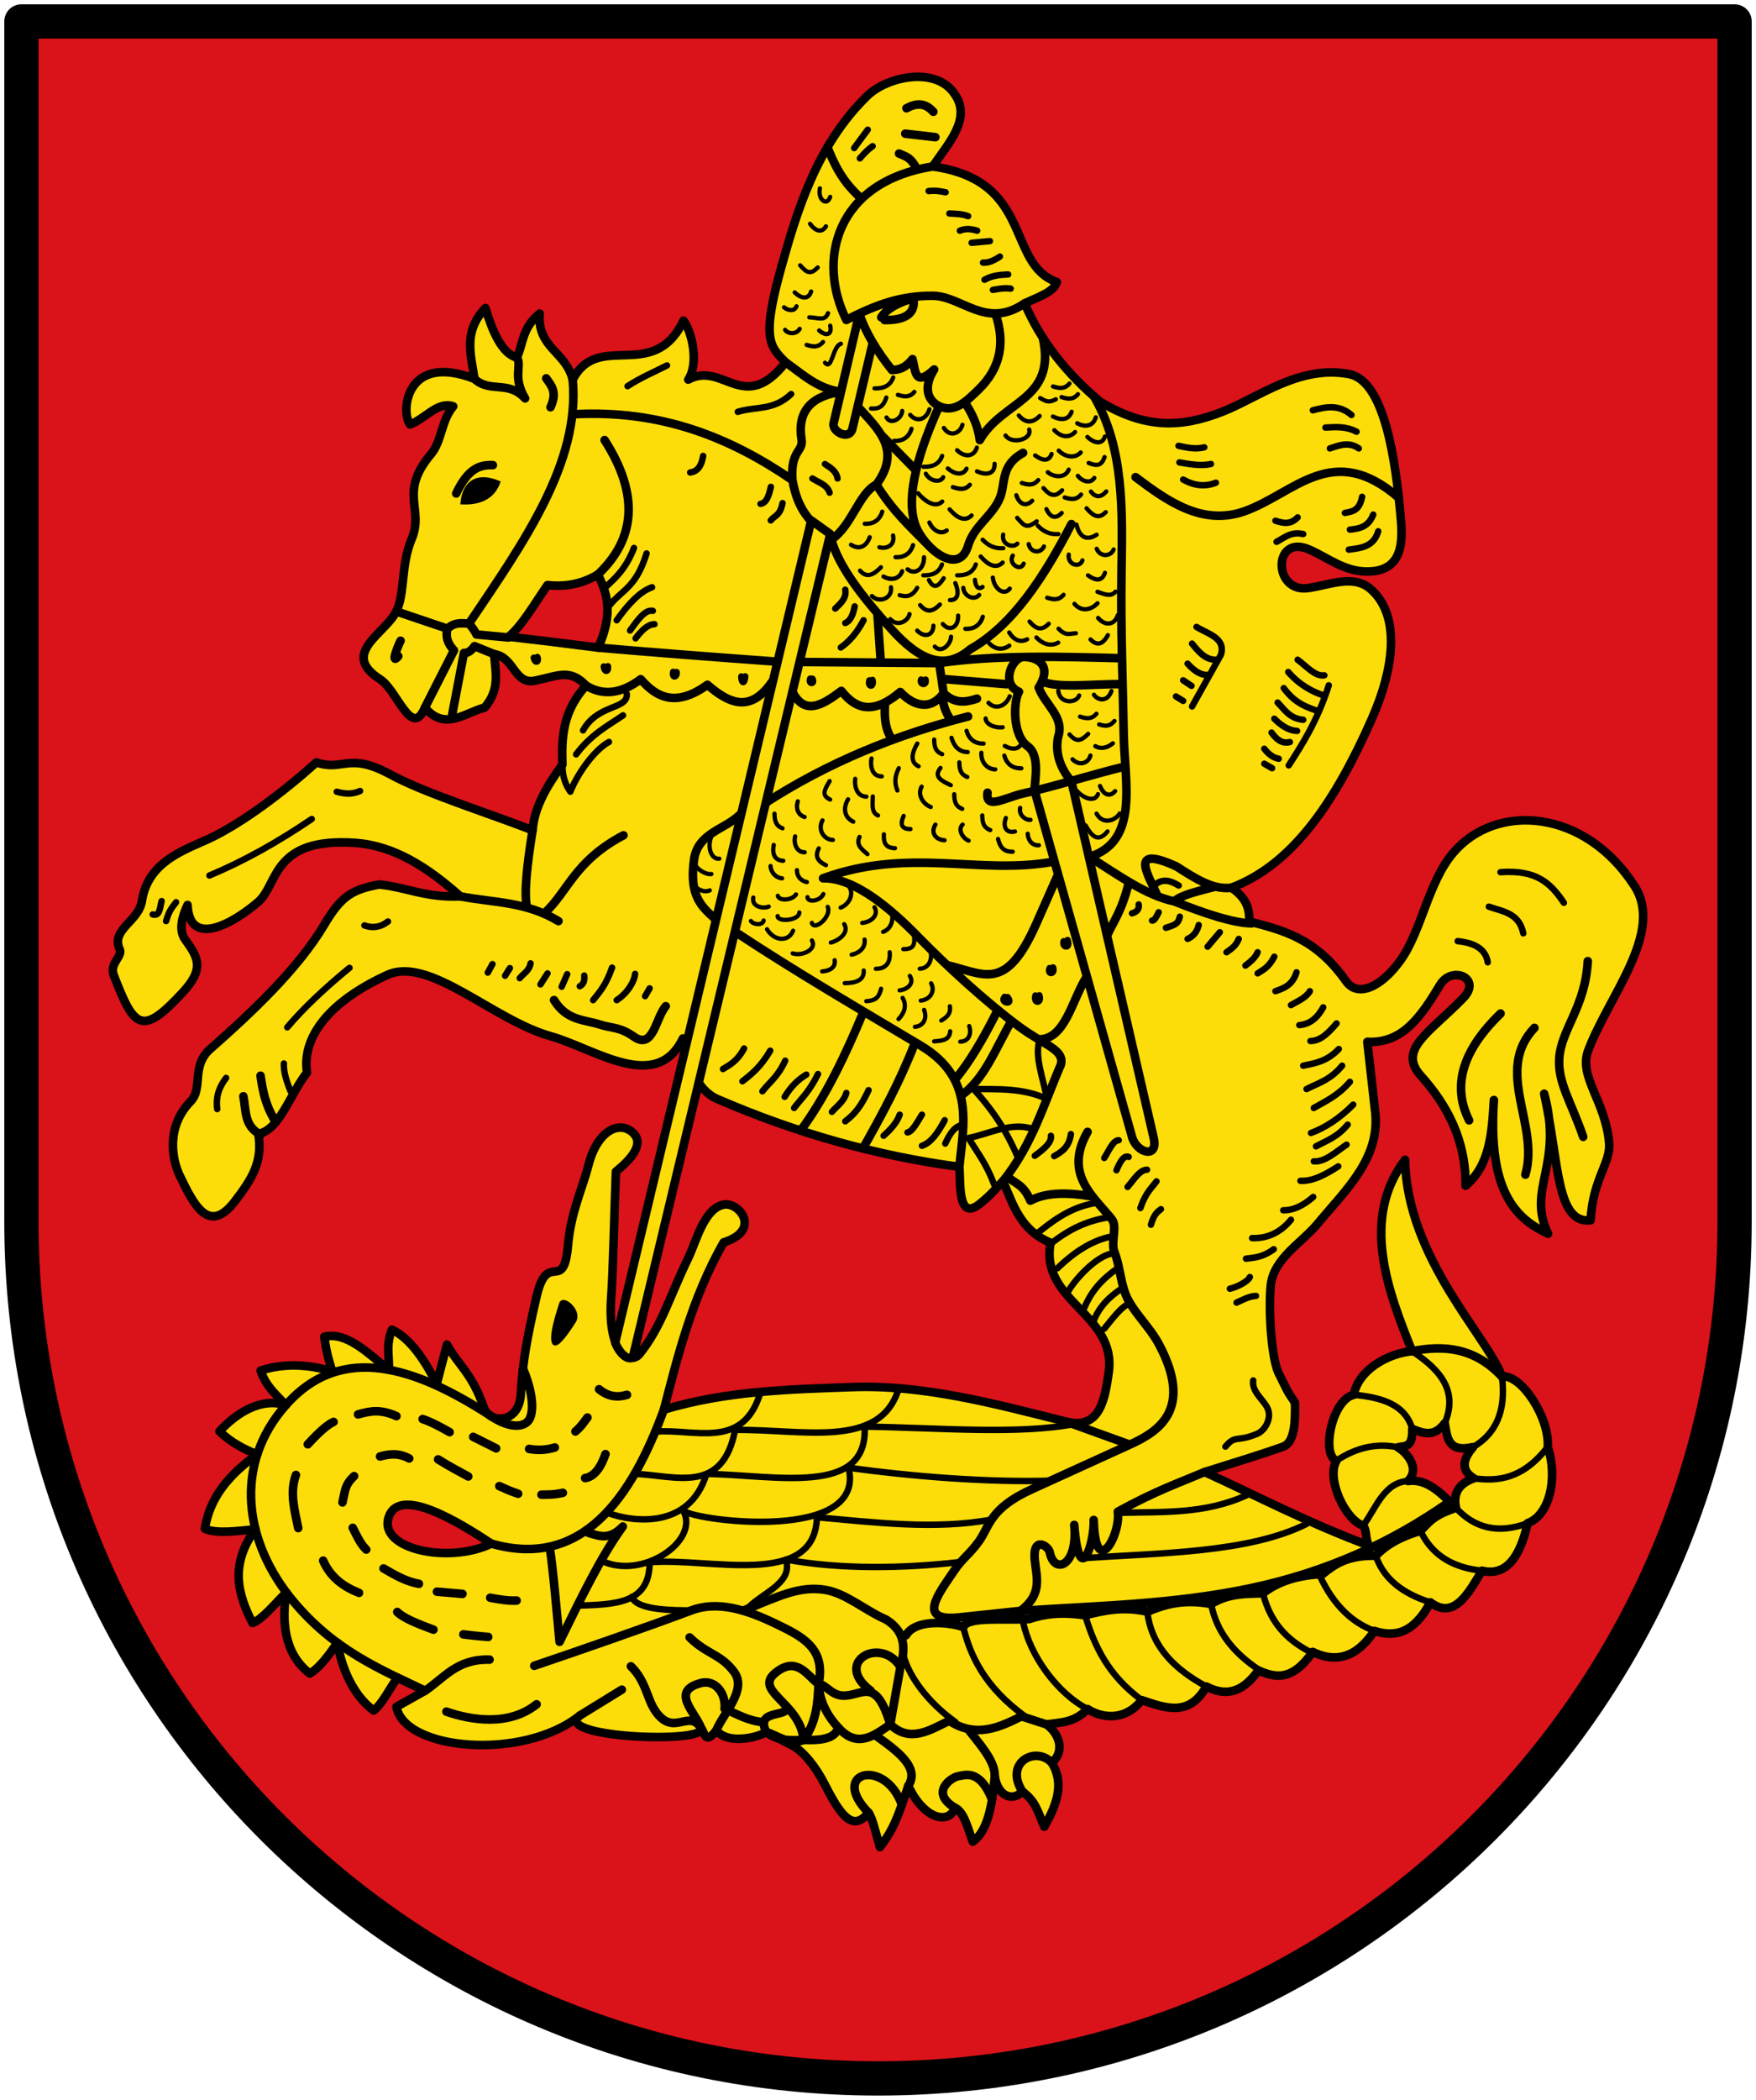
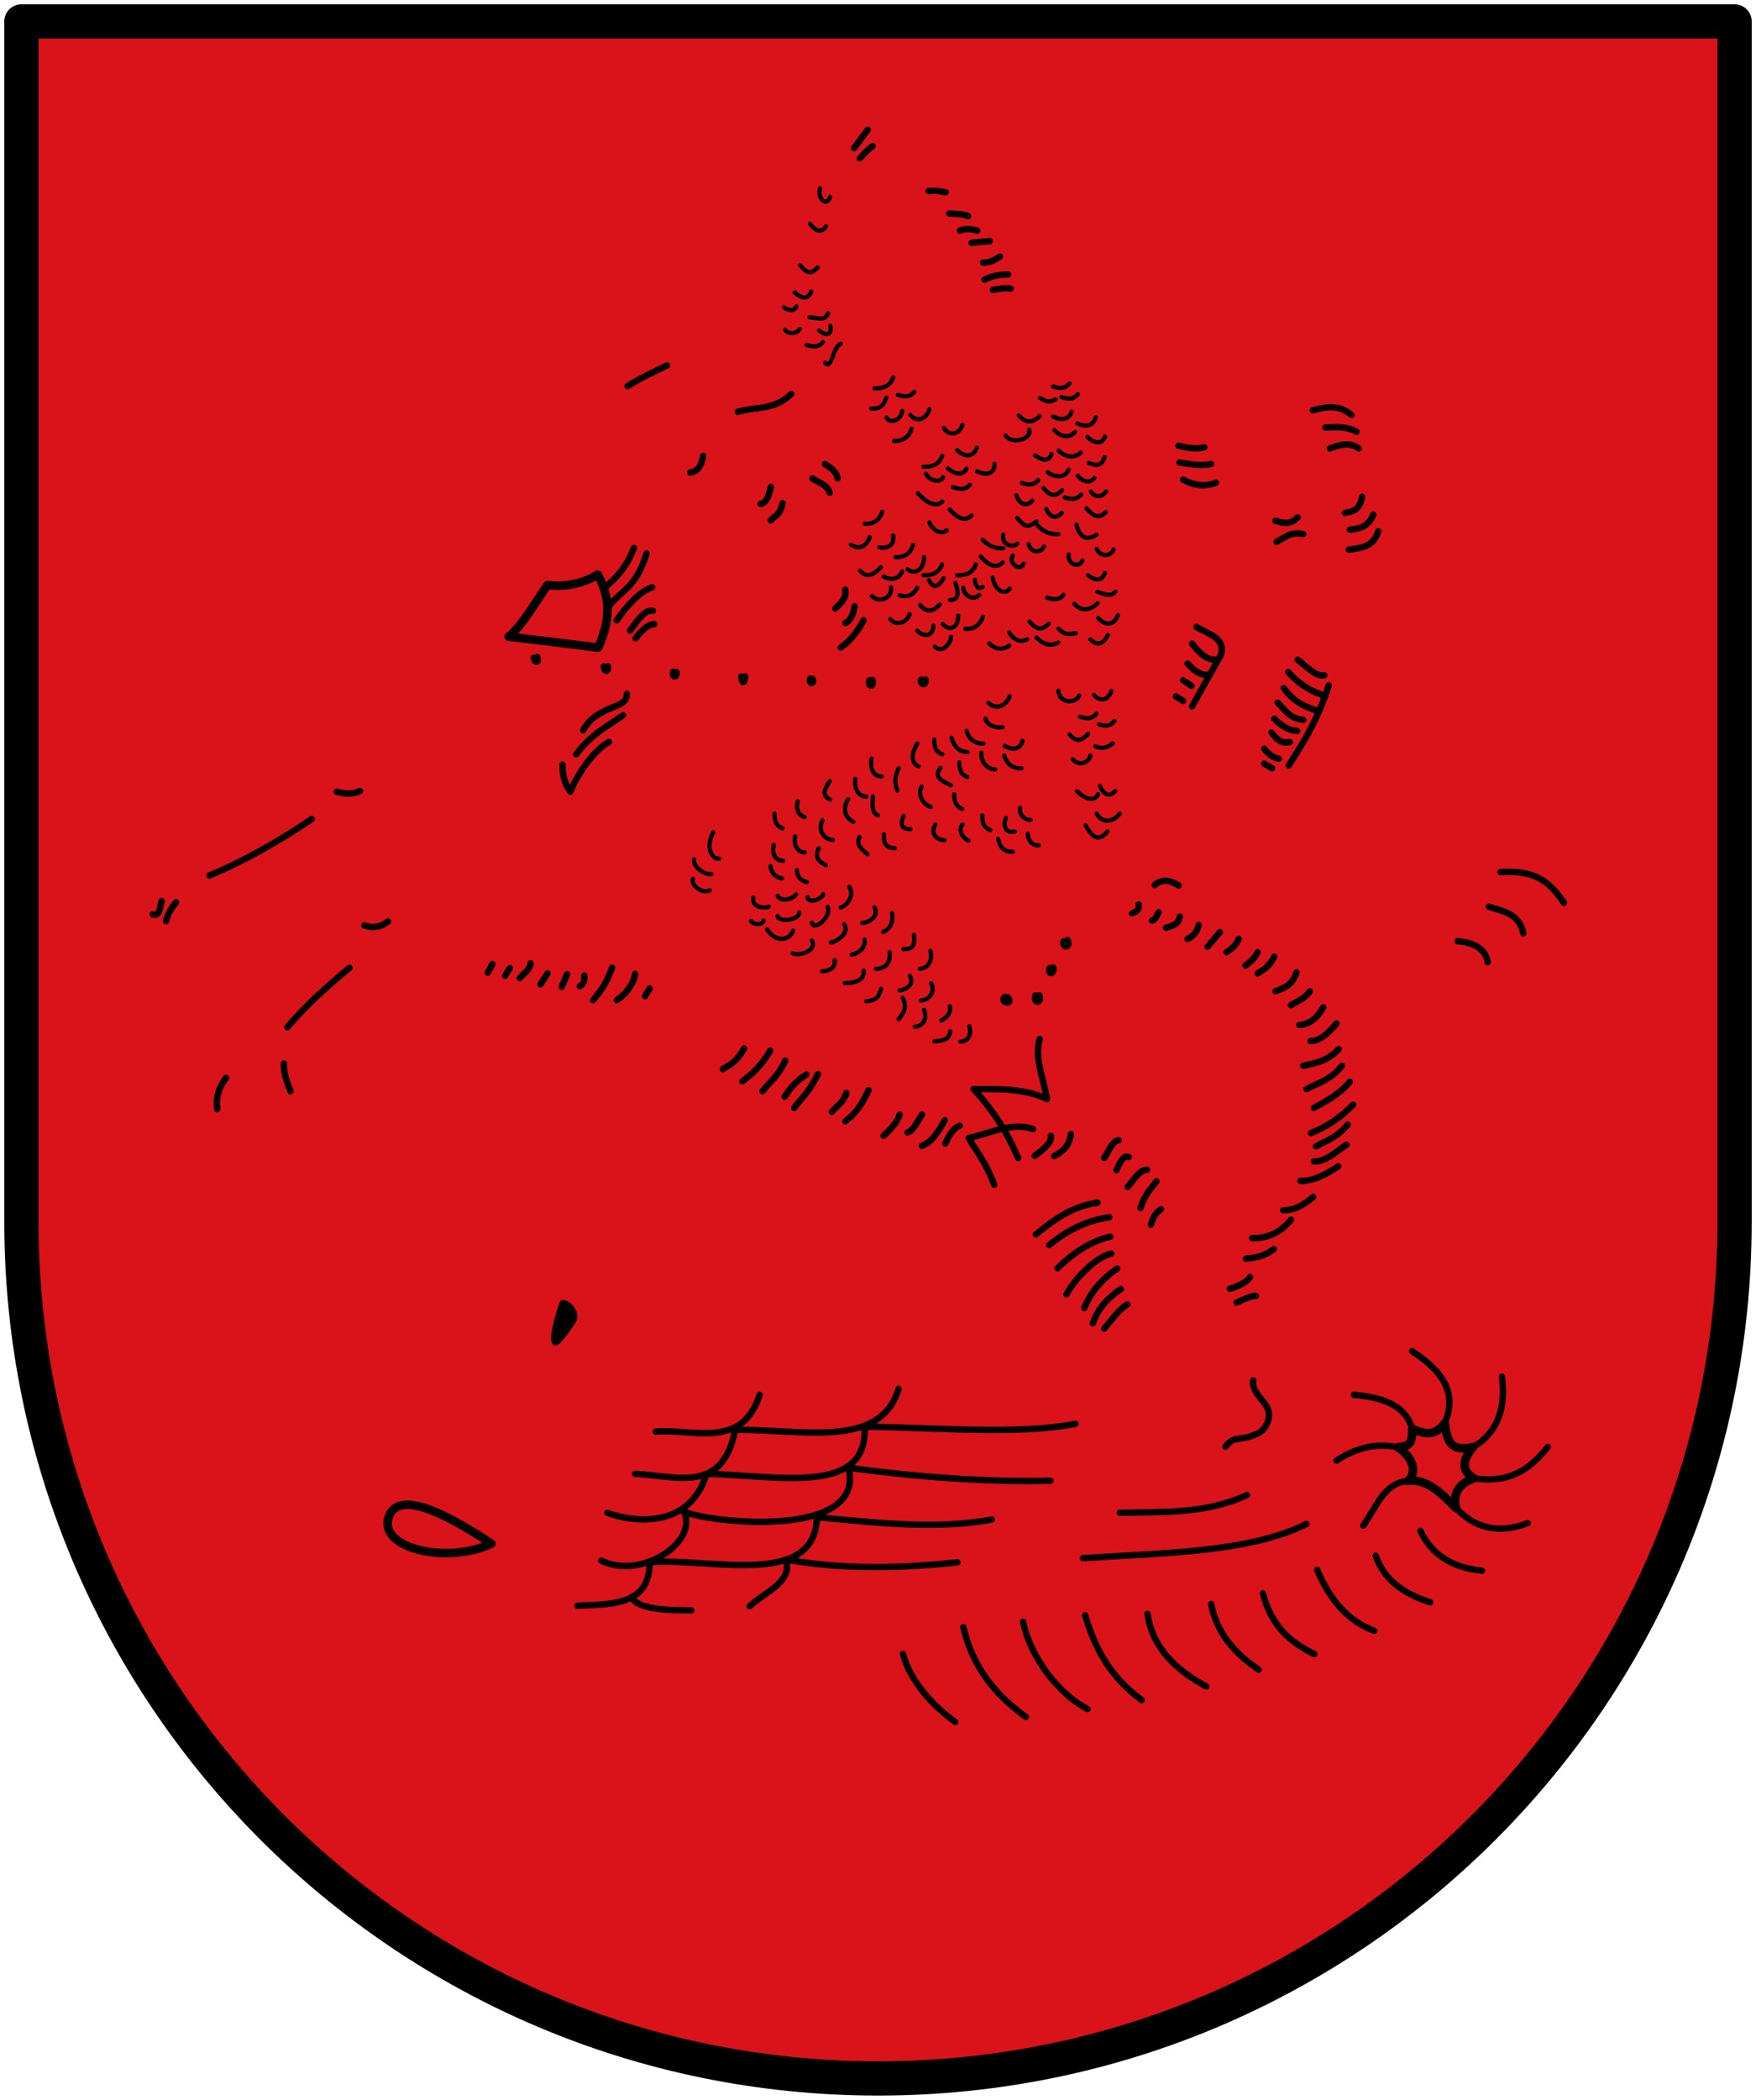
<svg xmlns="http://www.w3.org/2000/svg" height="490" width="410">
  <path d="M5 5.003v280c.004 110.455 89.546 199.994 200 199.994s199.997-89.54 200-199.994v-280z" fill="#da121a" stroke="#000" stroke-width="8" stroke-linejoin="round" stroke-linecap="round" />
-   <path d="M248.964 331.748c8.056 2.025 9.045-5.675 9.891-11.434 2.013-13.694-16.144-16.573-13.554-30.32-7.024-2.896-8.74-8.826-11.108-14.384-1.275 1.235-2.53 3.002-5.435 5.316-5.185 4.133-4.458-4.727-4.753-8.638-18.912-2.51-37.883-7.747-56.738-15.927-4.1-1.779-7.571-8.488-7.815-14.044-6.226 12.933-20.658 2.345-30.876-.52-13.507-3.785-28.361-18.79-38.172-14.288-14.522 6.666-19.892 15.171-18.719 22.757-4.066 5.24-6.437 13.446-11.378 14.314 1.088 6.426-1.397 10.444-5.505 15.783-6.033 7.84-9.54.834-12.847-6.056-1.73-3.607-3.32-11.27 2.568-17.316 2.96-3.038.01-8.211 4.59-12.23 9.42-8.269 20.524-18.69 26.61-28.997 4.006-6.785 6.575-8.174 12.84-9.371 6.444.68 10.84 3.136 18.908 2.765-7.631-6.8-15.528-11.863-24.591-12.48-19.463-1.324-17.854 9.69-22.573 13.764-5.78 4.99-16.076 10.91-16.516.734-1.21 2.555-2.191 5.808-.577 8.048 3.012 4.182 4.622 6.75-.525 12.323-9.6 10.396-11.382 8.374-16.15-4.038-1.02-2.657 2.147-4.38 1.42-5.956-2.163-4.682 4.457-6.494 5.188-11.358 1.465-9.745 11.143-12.192 16.7-14.985 7.23-3.634 15.866-10.017 24.027-17.305 6.256 2.174 7.42-2.533 17.264 2.807 8.116 4.403 22.06 8.708 33.217 13.03.341-5.108 3.216-10.216 6.964-15.324-.202-6.147-.047-12.295 5.515-18.443-3.789-4.027-6.58-2.224-11.923-1.15-4.9.984-4.738-5.467-9.548-6.191.426 4.894 1.283 8.32-2.203 12.48-4.649 1.186-9.298 5.55-13.947 0-3.121 7.439-6.477-4.074-10.46-6.607-9.466-6.02 1.21-10.642 3.777-15.83 2.055-4.154 1.047-10.884 3.563-16.837 3.034-7.178-3.11-10.785 4.525-19.85 2.57-3.053 2.366-7.804 5.202-11.164-3.61-1.273-6.485 2.893-10.094 4.22-2.245-3.154-.862-16.795 15.049-10.643-.774-5.506-2.73-11.011 2.569-16.517 1.56 5.285 3.833 10.66 7.34 11.562 1.546-3.426 1.167-6.852 5.323-10.277-.596 8.074 6.097 8.809 7.707 15.415 6.054-11.567 18.798.893 25.877-13.764 2.12 2.879 3.564 10.138 1.1 13.764 8.165-4.432 12.934 8.434 22.757-4.037-3.774-3.767-5.73-5.46-.918-22.573 3.459-12.3 8.098-28.15 20.004-39.64 4.673-4.51 16.027-6.947 20.37-.367 3.96 5.628-1.28 11.256-5.138 16.884 23.655 3.266 17.018 22.706 28.996 26.977-.733 2.362-4.496 3.512-7.525 4.955 3.811 8.935 9.894 16.45 17.618 22.94 10.46 6.322 18.836 6.18 28.64 2.317 8.374-3.3 18.014-10.964 29.535-8.74 8.37 1.615 10.818 20.66 11.93 32.482.518 5.515 1.283 13.671-7.892 13.58-5.26-.051-9.015-3.215-13.397-5.138-8.489-3.724-8.524 10.219-.184 8.992 5.274-.775 10.6-3.31 14.682.368 6.418 5.782 5.882 17.216 0 30.464-8.083 18.205-17.994 33.626-32.666 39.089 3.888 2.63 4.176 5.26 4.22 7.891 7.918 2.092 15.422 3.84 22.573 13.948 2.733 3.862 8.225 1.379 12.72-4.914 4.93-6.9 6.399-18.085 12.239-25 9.981-11.819 30.717-10.45 42.392 7.708 6.951 10.81-5.985 25.547-10.827 38.355-2.3 6.085 3.97 11.715 4.884 21.461.456 4.852-3.72 8.154-4.334 18.18-8.122.76-7.295-13.521-10.827-29.547 4.534 16.778-4.173 22.19.917 32.666-7.81-3.598-14.053-10.165-12.662-31.198-.443 7.627-.908 15.243-6.607 20.003.083-10.706-4.347-18.897-10.46-25.692-5.51-6.126 2.118-10.063 9.932-18.124 4.452-4.593-2.648-7.682-5.418-3.073-4.565 7.594-8.836 13.727-16.994 13.305l1.835 16.334c1.226 10.903-6.975 18.31-13.396 26.06-3.876 4.676-10.465 8.185-11.011 14.68-.562 6.67.34 17.133 1.835 20.188 3.082 6.298 2.202 4.282 3.854 6.973.08 4.286-.043 9.245-2.773 10.225-4.824 1.73-11.315 3.717-18.332 5.925 11.694 5.322 23.984 11.812 38.305 17.134-.84-1.885-.419-3.494-1.275-4.634-4.072-1.187-8.746-10.864-6.241-15.167-3.58-1.203-1.162-14.176 4.038-15.355 1.06-5.797 7.943-9.654 13.622-10.173-5.648-14.035-12.09-30.85-1.652-44.662.433 23.004 19.35 41.36 22.627 50.601 4.388-.733 11.145 9.485 10.696 16.391 2.337 7.125.54 15.874-4.694 17.794-1.778 7.9-4.981 12.48-10.667 11.098-3.146 5.193-6.491 11.602-12.055 7.376-3.802 7.2-8.287 8.243-13.064 6.668-1.882 2.753-6.389 8.842-14.4 4.9-4.842 6.96-8.808 6.023-12.688 4.317-4.047 5.708-8.095 5.853-12.142 3.765-4.062 7.193-9.602 5.016-15.091 3.167-4.214 5.33-9.897 3.916-12.642 2.082-3.188 3.31-6.376 3.068-9.564 3.607 2.79 2.074 4.458 5.983 1.24 8.975 2.994 4.96 1.016 9.922-1.79 14.883-1.85-4.371-2.08-5.873-5.14-8.259-2.123 2.454-5.678 1.267-6.422-3.487-.569 6.794-1.662 12.8-5.139 15.232-1.159-3.206-2.075-7.02-4.16-7.911-1.411 4.078-7.357 2.604-10.888-5.118-2.256 6.66-3.274 10.004-6.63 14.305-.882-3.032-1.765-6.907-2.648-8.024-3.86 4.754-6.75.203-10.372-6.866-2.012-3.926-4.885-7.454-7.327-8.775l-6.187-3.185c-2.073 1.278-8.916 2.98-11.66-.39-2.756 3.547-2.652.42-3.512-.457 1.065 3.665-34.95 2.122-28.343-3.016-13.266 10.64-41 8.181-42.836-2.028l6.687-3.743s-2.4-1.146-6.424-3.026c-1.75 2.22-3.492 6.047-5.58 7.637-4.856-3.589-7.486-10.017-8.49-15.825-2.044 3.071-4.397 6.09-6.44 7.186-6.135-4.72-6.5-12.565-5.453-18.901-2.738 2.65-5.494 6.161-7.893 7.116-3.524-6.775-5.307-13.743.677-21.876-3.91.375-9.235 1.14-11.818-.143 1.193-7.312 5.517-12.462 12.246-17.352-2.75-.984-6.086-2.704-8.835-5.341 3.915-4.246 9.65-7.993 15.491-6.12-2.14-2.415-4.64-4.295-5.872-8.074 5.313-1.716 10.898-1.525 16.7.184-.612-2.31-1.224-3.525-1.835-8.075 5.373-1.298 10.619 4.283 15.048 7.708.242-2.87-.775-5.566.734-9.36 3.487 1.62 6.974 5.661 10.46 12.663l2.387-9.176c2.813 5.019 5.81 6.611 8.625 14.681 1.334 3.828 8.213 3.926 8.625-3.12.438-7.479 1.36-12.763 3.67-22.756 2.583-11.165 6.34-.477 7.341-11.928.688-7.87 3.403-13.336 4.772-18.72 2.057-8.087 7.153-10.455 10.277-7.707 2.96 2.604-.247 6.245-3.854 9.176-.367 9.423-.646 22.873-1.101 29.363-.974 13.891 4.692 15.599 6.606 13.213 5.164-6.435 6.85-13.032 11.379-22.389 1.844-3.81 3.666-11.553 8.258-12.48 3.588-.723 9.01 5.991 0 8.81-7.574 13.356-10.857 27.273-13.947 39.031 14.681-4.395 29.32-4.741 44.044-5.264 16.629-.59 33.27 3.89 49.917 8.075z" fill="#fcdd09" fill-rule="evenodd" stroke="#000" stroke-width="2" stroke-linecap="round" stroke-linejoin="round" />
  <path d="M329.749 333.435c2.526 1.001 5.053 2.05 7.58-1.336.564 3.293.702 6.959 6.625 5.562-2.649 3.11-2.715 5.575.172 7.302-3.85 1.36-4.821 3.826-4.182 6.913-3.409-3.408-6.793-6.919-11.213-6.283 2.898-2.839-.114-6.536-2.357-7.866 1.509-.434 3.496.378 3.375-4.292zM114.718 360.202c-9.892 4.81-26.45 1.308-23.965-6.173 2.485-7.48 16.656 1.364 23.965 6.173zM118.77 148.578c3.017-2.448 6.034-7.683 9.051-12.04 3.922.408 7.844-.118 11.766-2.47 2.185 4.29 3.697 9.014.081 17.057-7.954-1.013-15.02-1.88-20.898-2.547z" fill="#da121a" fill-rule="evenodd" stroke="#000" stroke-width="2" stroke-linecap="round" stroke-linejoin="round" />
  <path d="M131.042 304.22c.483-1.515 4.379 1.784 2.984 4.023-1.55 2.488-4.157 6.11-4.658 5.043-.678-1.444.605-5.713 1.674-9.066z" fill-rule="evenodd" stroke="#000" />
-   <path d="M193.202 34.337c2.653 6.922 5.307 9.555 7.96 12.076M109.5 145.515c.724.846 1.366 1.692 1.746 2.538l7.468.707m87.916 15.177c-.126 2.909-.21 5.818 1.695 8.727m-3.471-29.574l.802 11.537m-1.036-41.553c4.01 6.413 8.02 9.937 12.031 14.058m-10.924-25.676l8.168 8.327m-74.308 24.284c8.775-8.27 9.755-18.607 1.577-31.375m-1.496 48.433c12.342 1.072 26.184 2.143 40.945 3.215m-25.175 80.455c-2.345 2.706-2.903 10.261-7.397 7.137-3.45-2.399-4.906-1.859-8.159-2.905-3.481-1.12-7.55-.829-10.527-5.66m129.12-15.035c1.712-3.726 3.425-5.696 5.137-12.525m-21.144 36.716c6.072.152 7.686-8.61 10.944-14.087m-32.304-3.23c8.841 2.093 13.728 6.43 20.884-9.746l5.061-11.44m-33.37 39.2c-3.628 9.362-7.9 17.114-12.205 24.779m.157-31.953c-4.196 10.102-8.778 19.74-14.691 27.78m75.03-110.223c-13.54-.35-29.152-.861-42.69 1.126m8.823 8.305c-2.595.852-5.19 1.265-7.786-1.298-.427 2.178.186 3.99 1.769 6.502m-2.261-9.827l15.156 1.249m115.372 76.853c-9.385 9.076-11.165 17.307-7.343 24.916m15.25-21.573c-9.488 10.08 1.26 22.567-2.108 34.245m14.565-49.817c-.574 10.766-6.243 15.934-6.665 22.749-.348 5.621 2.826 10.182 5.596 18.244M236.185 238.22c-3.662 6.232-6.343 13.773-11.898 17.481m-1.372-3.706c3.351-3.924 6.703-9.637 10.055-16.324m-87.784 158.609l-9.788 6.03m49.237-239.74c2.844 6.773 7.266 4.073 11.81.648 3.178 4.024 7.14 5.857 13.755.26 2.514 2.695 6.708 4.92 10.121.26l-1.038-7.008c-12.21-.087-22.395-.173-32.96-.26m-49.489 5.506c3.76 2.308 7.967 2.089 12.764-1.483 3.774 4.402 8.361 6.522 15.572 1.298 5.018 4.367 10.036 6.634 15.053-.65m3.225-74.591c4.233 2.99 7.407 6.113 12.904 6.892-3.725.542-10.604 2.222-9.209 11.041.482 3.044-2.616 2.423-2.118 9.554 1.261 6.978 3.894 9.689 9.083 13.885m56.06-3.634c-6.287 12.136-13.594 23.54-23.618 29.198-6.142 5.273-12.118 2.34-18.427-4.672-6.815-7.576-12.214-14.502-14.015-20.892 4.758-3.159 6.438-10.846 10.512-12.847 6.04-8.181.282-13.044-4.367-18.218m38.625 10.82c-5.63 3.134-3.86 7.416-5.656 11.061-1.95 3.958-5.85 6.128-7.19 10.611-2.164 7.229-10.113.728-12.199-4.542-2.79-7.048 1.22-18.686 5.45-28.03m5.927-.955c1.62 2.383 3.156 5.455 3.546 8.871 5.33-9.307 17.992-9.217 14.72-23.903m-11.088-5.646c2.273 6.45 1.47 12.616-4.021 17.87-2.463 2.358-5.45 5.524-9.084 3.763-2.693-1.304-3.816-4.407-1.168-8.564-4.646 4.368-4.352.092-5.067-2.42-1.598 2.076-3.197 2.534-4.795 2.55-3.507-4.391-6.186-8.782-7.618-13.173l-6.007 25.63c-.443 1.89 3.704 4.15 4.412 1.168l4.75-20.002m80.022 126.923c-3.88 1.014-8.107 1.96-9.637 3.444m-25.211 121.416l14.83 5.357M217.765 38.853c-22.8 3.676-27.04 21.963-20.154 35.81 7.373-3.805 12.957-5.657 20.112-5.642 6.877.015 12.487 7.948 21.513 1.764m-54.212 41.25c-14.346-9.813-30.508-16.565-51.398-15.356m-12.942-13.231c1.267 1.813-1.108 4.494 1.922 9.512-3.99-4.313-8.156-1.164-11.832-4.557m119.798 96.562c-.582 4.153 4.288 1.074 8.295.199 6.489-1.417 16.824-4.62 23.28-6.172m-6.723-86.497c7.136 12.195 6.63 26.92 6.422 41.082-.197 13.454.331 26.024.523 37.704.188 11.399 3.708 24.967-7.997 28.683m10.763-88.627c7.142 5.358 15.46 11.492 25.408 7.975 11.761-4.159 20.533-16.573 36.05-3.151m-56.286 93c-2.273-5.159-6.928-12.125 4.38-6.982 4.272 2.742 8.543 5.555 12.815 4.96m42.209 108.159c7.396-1.457 14.552-.873 20.975 5.94m-289.85-70.222c.498 3.376 1.034 6.765 3.561 10.817m-7.572-6.014c.639 3.264.14 6.982 4.012 8.952m150.53-233.58l7.026.82m-6.748-6.748c2.091-1.117 4.183-1.494 6.275.824m-8.006 9.747c1.404.622 2.81.806 4.214 3.765m-68.556 155.316c-11.55 6.095-12.908 13.162-18.553 18.286m-2.665-19.459c-1.298 8.042-2.062 14.838-1.296 18.062m-15.588-2.646c7.64 1.496 15.281 1.16 22.922 5.783m47.624-27.122c15.439-10.084 31.54-16.42 48.014-20.633m-58.914 47.365c-3.036-2.803-6.327-5.168-5.061-14.014.883-6.174 7.09-6.926 10.64-10.382m51.31 82.133c.856-9.427 3.847-20.586-9.005-28.28-14.067-8.42-29.068-17.11-43.602-26.732m83.031 61.827c-4.322-.719-9.92-1.09-13.853 1.071-1.67-3.93-3.599-3.898-5.268-5.588l-1.116 1.024c6.85-8.542 9.524-18.011 13.51-27.19.844-3.533-3.7-4.387-9.803-8.905-7.672-5.682-16.81-14.04-23.548-20.94-6.039-6.186-14.75-13.839-22.19-13.626 20.336-7.4 36.685-.637 54.046-3.928m7.723 63.101c-5.606 9.835 1.306 14.965 5.658 20.375 1.33 1.652-.241 5.409.57 7.525 1.28 3.334 1.31 6.04 2.425 9.4 1.43 4.314 5.629 7.75 8.087 12.401 8.061 15.253-.385 20.326-6.878 23.282l-22.968 10.458c-9.893 4.503-9.76 8.696-12.323 12.196-2.267 3.095-3.775 3.863-5.715 6.75-3.639 5.415-8.925 11.985 1.216 10.905l14.272-1.52c5.308-3.993 3.674-7.995 3.319-11.98-.493-5.54 3.2-3.23 3.516-1.653 1.064 5.303 6.668 3.163 5.707-6.423 1.195 15.377 4.788 4.069 4.545-1.158.351 14.23 6.334 3.562 5.636-1.934 8.924-4.892 14.072-6.637 20.265-9.253m-55.285 59.94c2.79 3.626 6.397 7.455 6.286 11.081m-.635 5.418c-2.899-7.291-6.417-5.68-7.956-5.442-1.444.223-6.745 3.753-.708 7.345M238.687 418c-4.281-6.814 3.208-10.681 6.929-6.624m-41.452-6.594c5.377 3.817 10.664 7.639 7.913 11.934m-9.278 6.28c-9.342-9.536 3.816-12.955 7.776-1.878m33.8-18.717l-5.873-1.894c-5.3 2.634-10.622 5.106-16.879 1.038-4.585 2.205-9.17 5.237-13.757.846-3.886 2.721-7.76 5.646-12.122.745-.854 2.808-4.36 2.964-8.1 2.884-3.3 1.326-5.87-.983-8.73-1.849m32.605-22.574c2.501-4.172 11.093-2.835 13.403-1.897.872-2.572 9.722-1.518 15.416-1.898 3.203-1.05 6.91-1.766 13.02-.879 4.36-1.087 8.744-2.136 14.541-.831 4.045-1.698 8.423-2.996 14.884-1.794 4.031-2.497 8.063-2.367 12.094-2.504 3.44-2.689 8.028-4.228 13.914-4.47 2.808-2.263 5.78-4.424 12.425-4.29 2.1-2.133 4.94-4.16 10.44-5.808 1.873-1.784 2.72-3.568 8.288-5.351l-1.478-1.47c-13.539 9.554-28.805 16.463-46.488 20.197-18.129 3.828-35.95 4.086-53.703 5.292m-155.914-19.38c.935 1.807 1.753 3.732 3.152 5.075m4.037 4.405c2.596 1.51 5.184 3.033 8.257 3.589m4.22 1.835l5.962.515m-15.232 4.221c1.344 1.376 4.684 2.752 8.451 4.127m6.974 1.101c1.582.198 3.264.395 5.81.592m-38.539-17.801c1.69 3.88 4.726 6.078 8.368 7.519m-3.854-21.105c.62-2.728.515-4.09 2.719-6.135m6.056-4.588c2.086-.561 4.228-.9 6.798.468m-23.674-3.304c2.786-3.043 4.7-4.633 6.02-5.231m-8.258 24.775c-.823-4.132-2.049-8.263-.53-12.394m14.498-14.13c2.915-.822 5.215-1.26 8.967.4m9.727 10.093c2.724 1.709 4.76 2.73 7.04 3.994m-10.644-13.397c2.1.714 4.198 1.851 6.297 3.048m5.506 1.102l5.357 2.684m.734 8.81c1.335.594 2.587 1.188 4.391 1.783m2.57-10.46c2 .363 3.999.278 5.999-.337m-3.12 11.01c1.455-.037 2.623.068 4.998-.43m2.936-14.315c1.296-1.085 1.966-2.17 2.806-3.256m-.55 14.13c2.105-.31 3.635-2.345 4.762-5.59M206.52 74.685c5.78.09 7.238-2.237 6.723-5.051-2.897.764-6.063 2.177-7.493 4.41m-65.883 250.134c2.175 1.78 4.35 1.966 6.525 1.304m-31.932 47.347c2.053.384 4.107.753 6.16.657m7.753-12.168c.644 3.484 1.87 17.4 2.278 21.8 4.922-10.06 9.844-20.213 14.766-26.905-3.138 3.286-5.548 2.201-8.018 1.471m-22.682 2.518c21.181 6.088 32.772-10.697 40.285-31.265m55.233 60.033c-4.605-7.339-15.873-1.16-6.927 5.568m-15.666 11.483c3.092-4.347 3.247-8.693 3.48-13.04m4.62 10.156c-3.153-3.385-4.396-6.77-4.62-10.156 1.633.025 2.82 2.407 5.37 2.665 4.54.459 7.862-5.014 11.373 6.746l2.37-13.422c1.827-6.321-.309-9.085-3.33-11.042-4.791-2.049-9.296-6.066-14.077-6.912-6.14-1.087-11.166 1.574-18.903 4.658m-69.702 23.735c5.743 1.988 14.572 3.474 21.07-1.713m-.55-8.992c9.199-3.105 26.937-9.236 36.667-12.915 6.065-2.294 12.782-.253 19.85 3.177 5.823 2.826 11.65 5.538 9.863 14.015-2.596-1.968-4.844-6.166-9.286-3.209-7.033 4.681 5.023 7.163 5.805 16.25-2.91.011-5.82.475-8.73-1.85-3.013-6 7.17-2.848 4.086-6.697m-15.746 6.307c1.638-4.056 7.27-9.42 4.146-13.643-3.068-4.147-6.386-4.115-10.381-8.058m-38.91-62.705c1.473 3.373 2.9 8.596 1.643 11.527-.922 2.147-4.497 2.805-9.575-.766-16.94-10.88-34.307-17.106-47.446-2.243-12.346 13.966-9.732 32.155 1.915 45.955 9.51 11.268 19.797 15.489 30.604 20.69 4.461-2.98 7.416-7.464 15.053-7.268m33.005 1.552c3.54 3.419 3.748 7.679 5.766 10.53 4.326 6.117 7.732-.768 10.668 3.973-1.288-3.712-7.375-8.672-.128-10.586 3.585-.947 5.949 2.702 5.568 6.015 3.129 1.316 5.707 2.914 9.203 3.103M92.53 142.677l11.949 4.032c1.674-1.593 3.347-1.26 5.021-1.193 12.644-18.764 26.02-37.494 24.214-56.93m-18.351 64.048l-4.573-1.854c-.684.936-1.435 1.674-2.463 1.581l-2.729 14.282m-12.07-17.127c-.978 1.945-2.253 5.667-.534 3.606m6.219 11.992L106 151.773c-1.586-1.688-2.011-3.376-1.521-5.064m138.811 12.303c3.903 1.698 12.454.491 18.824.648M127.538 88.29c1.174 1.683 2.653 3.162.994 6.734m-13.452 13.51c-2.854-.088-5.71.562-8.564 6.617m162.857 150.4c1.142 4.947-3.992 3.532-5.06-.26l-22.79-80.9c.178-2.676 1.244-8.208-1.539-10.214-3.799-2.738-3.287-10.852-2.067-12.761-4.362-1.873-1.582-8.074 1.082-8.104 3.058-.033 6.895 1.805 3.513 7.128 1.487 4.028 6.12 6.907 4.541 11.549-.728 3.514.395 7.179 3.12 10.373zm22.86-50.08c-4.127-.09-10.514-2.118-18.058-5.138-6.6-1.375-13.201-6.207-19.802-10.368" fill="none" stroke="#000" stroke-width="2" stroke-linecap="round" stroke-linejoin="round" />
-   <path d="M116.28 112.627c-4.505-1.843-7.668-.42-8.258 4.588 3.39.114 6.821-.794 8.258-4.588z" fill-rule="evenodd" stroke="#000" />
-   <path d="M189.42 121.437l-45.787 191.862c.922 2.226 2.682 4.242 4.123 3.445l46.093-192.121z" fill="#fcdd09" fill-rule="evenodd" stroke="#000" stroke-width="2" stroke-linecap="round" stroke-linejoin="round" />
+   <path d="M116.28 112.627z" fill-rule="evenodd" stroke="#000" />
  <path d="M261.458 353.013c9.905-.278 19.81.402 29.716-4.153m-38.313 14.747c18.117-1.258 38.628-1.221 52.198-7.999m-130.026 19.206c3.565-3.368 10.19-5.655 8.435-10.9m0 0c13.107 2.405 27.68 2.035 40.098.648m-71.891 0c13.778-1.212 38.654 6.278 39.06-10.511 12.845 1.146 27.649 3.01 40.824.523m-71.839-1.95c3.596 2.411 42.63 7.225 38.411-10.122 14.318 1.966 32.107 3.46 47.115 3.012m-80.335-1.585c16.375.301 37.579 5.246 36.983-10.77m0-.26c17.016.25 35.958 1.945 49.182-.649m-79.417 1.427c15.363-.266 33.85 4.656 38.151-9.602m-56.708 9.992c8.933-.717 20.1 4.227 24.267-8.565M148.3 343.93c9.385.377 20.516 4.945 23.358-10.381m-29.847 19.465c6.099 2.273 19.154 3.793 23.099-8.954m-24.526 20.114c9.452 4.616 22.952-4.523 19.205-11.55m-12.068 19.985c1.112 3.283 10.241 3.13 13.889 3.18m-26.607-1.099c8.744-.33 16.914-.334 16.87-10.127m59.175 21.387c1.622 6.444 7.34 12.443 12.197 15.856m1.876-22.104c1.548 6.326 4.791 13.922 14.605 20.936m-.649-22.19c1.547 7.82 7.975 16.694 15.062 20.348m-.583-21.87c2.25 7.417 5.488 14.085 13.225 19.788m1.364-20.083c1.103 7.76 6.413 12.95 13.727 16.916m1.11-19.247c1.267 6.603 5.358 11.469 11.116 15.308m.978-17.812c1.961 7.784 6.604 11.546 11.999 14.179m.663-19.671c3.08 7.331 7.516 12.12 13.364 14.26m.313-17.527c1.863 5.456 6.393 8.861 12.75 10.86m-2.31-16.67c2.765 5.858 7.798 8.623 14.366 9.294m-6.078-14.644c4.275 4.612 9.704 6.195 16.745 3.546m4.694-17.794c-5.753 7.428-11.505 8.133-17.257 7.335m6.56-23.726c1.04 8.21-1.545 13.401-6.732 16.424m-6.625-5.562c3.23-7.66-1.243-12.57-7.617-16.801m.037 18.137c-1.662-5.753-7.196-7.356-13.659-7.964m10.284 12.256c-4.774-1.012-9.548-.042-14.322 3.099m16.68 4.767c-5.566.338-7.42 6.242-10.439 10.4m-80.583-85.772c-3.046-7.228-6.65-11.948-10.381-16.09 4.974.084 11.496-.387 17.129 2.335-.817-4.744-3.042-9.89-1.687-14.015m-1.557 21.023c-5.018-1.772-10.035 1.055-15.053 2.076 1.99 3.45 3.98 5.6 5.97 10.9m60.47 45.678c-.37 2.533 2.229 4.352 3.258 6.29 1.221 2.3-.354 5.335-2.35 6.168-4.84 2.02-4.994.143-7.396 2.984m5.71-39.578c-.46 1.13-3.307 2.452-4.672 2.725m6.1 1.687c-1.495 0-3.36 1.038-4.542 1.557m8.694-12.458c-2.635 1.915-4.52 1.958-6.488 2.206m10.51-9.083c-2.598 3.194-5.83 4.408-9.083 4.282m14.274-9.603c-2.335 2.04-4.671 3.151-7.007 3.114m12.847-10.251c-2.941 1.896-5.883 3.527-8.824 3.374m10.77-8.435c-2.552 1.725-5.104 4.11-7.656 3.893m7.916-8.565c-2.466 2.952-4.931 3.727-7.397 5.061M271.06 282.16c-.778.625-1.557 1.009-2.336 3.633m1.298-10.121c-1.254 1.674-2.509 2.621-3.763 6.228m1.557-8.953c-1.773.047-3.089 2.376-4.542 4.022m.26-7.007c-1.167-.469-2.03 1.197-2.855 3.114m.519-7.007c-1.39.06-2.3 2.514-3.374 4.152m-7.786-5.58c-.418 3.034-2.121 4.14-3.897 5.137m12.846 14.275c-5.65.797-10.097 3.277-14.024 6.487m14.275-1.946c-4.108.883-8.216 3.346-12.323 7.344m9.363-15.29c-6.814.912-11.552 5.18-14.427 7.405m17.595 4.483c-3.595.758-8.617 6.017-10.442 9.508m11.846-6.024c-4.4 3.065-6.393 6.13-7.701 9.196m8.564-4.413c-2.351 1.607-5.227 3.984-6.546 8m8.068-4.406c-1.652.87-3.442 3.245-5.411 5.663m-12.458-45.03c.257 1.558-1.635 3.115-3.763 4.672m-17.518-7.007c-1.315.433-2.405 1.992-3.374 4.152m-.13-5.45c-1.516 2.761-3.121 5.257-5.32 5.97m0-7.267c-1.125 1.792-2.25 3.999-3.374 4.152m-1.817-4.152c-.65 1.845-2.082 3.43-3.763 4.93m-3.504-10.64c-1.827 3.907-3.297 5.641-5.45 7.267m.26-6.618c-.583 2.013-2.17 3.021-3.375 4.412m-3.244-8.824c-2.129 4.252-3.764 5.54-5.58 7.915m2.855-7.786c-1.687 1.044-3.374 2.432-5.061 5.191m.13-8.435c-1.774 3.813-3.547 4.858-5.32 7.137m1.816-9.473c-2.163 3.698-4.325 5.478-6.488 7.138m.39-7.657c-1.645 3.015-3.288 3.787-4.932 4.802m147.156 8.305c-3.288 3.306-6.575 5.387-9.863 6.618m9.084-11.939c-2.812 3.253-5.623 4.492-8.435 6.1m6.618-9.863c-2.768 3.352-5.536 4.028-8.305 5.45m7.527-9.343c-2.769 2.928-5.537 3.308-8.305 3.893m7.786-9.862c-1.801 2.063-3.619 4.075-6.097 4.107m-70.723-10.252c1.605 2.003-1.917 1.37-.702-.043m7.202-.324c-.488 2.007 1.578 1.863.926-.052m2.4-6.359c-.638 1.678 1.388 1.462.803-.153m2.466-6.1c-.425 1.584 1.727 1.793.917-.29m59.693 15.703c-1.252 2.295-2.947 3.927-5.58 4.152m2.466-7.916c-.963 1.59-2.803 2.301-4.412 3.245m1.297-7.657c-.962 3.06-2.957 3.712-4.93 4.412m-.26-8.045c-1.298 2.501-2.596 3.046-3.893 3.893m0-4.931c-.527 1.25-1.645 2.205-2.855 3.114m-1.557-6.229c-.714 1.75-1.809 2.361-2.855 3.115m-11.16-15.572c-1.86-1.115-3.72-1.756-5.58-.13m15.183 11.03l-2.855 3.374m-2.077-5.06c-.385 1.629-1.318 2.69-2.595 3.243m-1.817-5.19c-.347 1.677-1.17 1.953-3.244 2.595m-1.687-3.634c-.519 1.053-1.038 2.09-1.557 1.947m-3.114-3.763c.173 1.038-.346 1.73-1.558 2.076m86.036-9.603c8.355-.588 11.617 2.441 14.793 7.137m-17.518.909c3.266 1.158 7.078 1.458 8.045 6.229m-15.312 1.816c2.096.239 6.415.875 7.007 4.931m-72.799-62.028l1.687 1.038m18.946 14.664l1.817 1.038m-1.817-4.542c.963 1.262 2.065 2.11 3.374 2.336m-1.687-6.1c1.15 1.568 2.446 2.7 4.282 2.207m-3.633-5.45c1.773 1.795 3.547 2.788 5.32 2.854m-4.542-6.618c1.642 1.62 2.712 3.696 5.97 4.023m-4.542-7.397c2.725 3.69 5.45 4.433 8.175 5.45m-7.137-9.213c2.658 3.04 5.562 4.607 8.565 5.58m-6.36-8.435c2.077 1.545 4.153 3.994 6.23 3.634m1.038 2.336c-2.768 8.684-6.575 14.336-9.343 18.686m-24.656-19.854l1.946 1.297m-.908-5.19c1.644 1.826 3.287 2.842 4.931 2.595m-3.893-7.267c1.566 1.928 3.13 3.861 5.71 3.763m-4.672-7.656c2.682 1.644 6.864 2.578 5.71 6.488l-6.748 12.069m-159.272 61.051l-1.123 1.791m5.948-2.896c-.273 1.721-1.64 2.348-2.528 3.456m6.49-1.11l-1.652 2.569m6.24-2.386l-1.285 2.936m5.268-2.614c.14 1.157-.148 2.029-1.047 2.494m7.547-4.347c-1.476 4.174-2.952 5.749-4.427 7.587m13.199-2.749l-1.062 1.816m-2.336-5.19c-.176 1.811-1.797 4.528-4.296 6.123m-29.005-8.407l-1.092 1.984m-28.812-11.011c1.835.652 3.67.504 5.506-.918m40.73-36.612c.025 3.89 1.303 5.398 1.846 6.332 1.678-4.258 5.624-9.778 9.028-11.62m3.28-6.204c-3.653 2.516-7.307 4.314-10.96 9.104m11.834-14.126c.262 3.773-6.681 2.262-10.214 8.522m61.22-32.826c.351 1.922-.998 3.164-2.335 4.412m4.542-.52c-.399 2.14-1.116 3.484-2.206 3.894m4.282-.65c-1.774 3.32-3.547 5.105-5.32 6.36m79.936-39.19c2.55 1.434 5.102 1.746 7.652.734m-8.525-4.735c2.624.464 5.217.865 7.361.367M216.818 44.58c1.692-.153 2.284-.025 3.976.29m11.027 22.778c1.386-.26 2.771-.512 4.157-.294M221.663 49.82c1.46.08 2.918.07 4.376.617m-26.61-15.883l3.177-4.29m-1.835 6.691c.993-1.171 1.985-2.166 2.978-2.849m20.37 19.72c1.343-.57 2.685-.4 4.027.003m-1.285 2.836l4.259-.4m-84.602 33.85c3.073-1.998 6.146-3.28 9.22-4.84m16.516 10.829c4.154-1.317 8.31-.195 12.464-4.154m7.891 16.333c1.262.847 2.636 1.582 2.954 3.372m-5.872 0c1.484.958 3.423 1.462 4.014 3.314m36.161-49.686c1.84-1.047 3.682-1.153 5.522-1.244m-5.872-2.752c1.313.096 2.627-.533 3.94-1.41m41.709 44.158c2.006.438 4.011.864 6.017.345m25.34-8.64c3.009-.785 6.017-1.468 9.026 1.1m-6.077 2.932c2.423-.13 4.845-.322 7.267.975m-6.229 3.893c2.25-.77 4.499-1.611 6.748 0m-2.336 23.617c2.62-.38 5.763-.499 6.878-4.282m-6.618-.39c2.175-.213 4.294-.574 5.45-3.503m-6.618-.39c1.646-.338 3.38-.412 4.023-3.762m-20.244 5.58c1.73.566 3.46 1.029 5.19-.78m-4.93 5.71c1.855-.974 3.4-2.466 6.229-1.816M41.113 210.529c-.778 1.104-1.557 1.685-2.336 4.412m-1.038-4.672c-.426 1.437-.362 3.61-2.076 3.114m13.236-9.083c7.964-3.327 15.927-7.786 23.89-13.188m5.84-6.359c1.686.447 3.41.74 5.437-.178m-31.274 66.96c-2.154 2.84-2.32 5.112-2.076 7.267m15.572-10.641c-.085 1.407.263 3.357 1.557 6.488m13.756-28.808c-5.832 4.793-10.778 9.438-14.534 13.885m97.111-133.339c-.356 2.27-1.294 3.668-3.034 3.864m18.84 3.357c-.444 1.923-.947 3.748-2.409 3.974m5.139-.183c-.634 3.046-1.812 2.832-2.753 4.037m-27.16 24.224c-1.469 0-2.937 1.354-4.405 3.304m-23.767 4.519c.252 1.321 1.265 1.19.848-.17m15.507 2.205c.124 1.445 1.157 1.33.958-.06m31.144 2.4c.034 1.652.767 1.845.91-.025m15.184.52c-.52 1.368 1.166 1.376.516.04m14.015.26c.433 1.9-1.21 1.658-.71.108m12.068-.195c-.436 1.257 1.399 1.515 1.028.01m-58.136-1.753c.224 1.117-1.096 1.63-.78-.054m-4.748-14.229c-1.774-.401-3.548 2.13-5.322 4.588m5.139-10.093c-2.753.947-5.506 3.83-8.259 7.707m6.974-15.599c-2.477 8.018-5.713 8.442-8.625 12.112m-1.328-3.898c2.48-2.313 5.008-4.349 7.017-9.498" fill="none" stroke="#000" stroke-width="1.5" stroke-linecap="round" stroke-linejoin="round" />
  <path d="M191.432 43.955c-.54 2.705 1.695 4.244 2.4 1.983m-4.698 6.292c1.333 1.822 2.79 2.136 3.713.579m-9.54 24.15c.505.894 2.562 1.262 3.415-.23m4.542.389c1.92 1.614 3.032.728 2.573-1.126m-10.77-4.282c.6.578 2.352 1.206 2.905-.233m21.02 25.944c.92 1.751 3.54.38 3.661-1.53M186.828 61.91c1.637 1.918 2.531 2.115 4.094.507m-5.363 5.824c1.148 1.148 3.122 2.038 3.827-.223m-.416 6.032c2.085.07 3.665.964 4.363-.978m-5 7.41c1.33.41 2.653.73 3.834-.68m24.005 30.745c.92 1.751 3.41 2.197 4.05.806M192.635 84.64c1.636 1.918 1.752-3.854 3.703-4.424m7.032 15.116c1.667.11 2.863-.298 3.567-2.559m-2.751-2.143c2.084.069 3.664-.594 4.362-2.535m1.1 4.035c1.33.41 2.652.731 3.834-.68m32.699 8.945c1.698 1.751 3.54 1.807 4.83.417m-38.49-4.005c1.637 1.918 3.83.947 4.483-1.31m-15.095 26.716c1.667.11 3.382-.557 4.087-2.818m-7.294 7.719c2.085 1.367 3.665.185 4.363-1.757m2.267 2.349c1.33.41 3.69-.177 3.185-2.756m-4.933 14.135c1.698 1.751 4.838.51 4.44-2.049m-7.215-3.875c1.637 1.918 3.31.818 4.872-.79m3.06-29.496c1.667.11 3.383-.558 4.087-2.819m15.287 9.925c2.084.978 4.183.705 4.102-1.756m15.634-15.56c1.33.41 2.652.732 3.834-.68m-8.827.9c1.699.972 2.113 1.028 3.662.287m-8.642 3.78c1.636 1.918 3.31 1.727 4.871.118m-33.651 32.946c1.666.11 3.382-.558 4.086-2.819m-6.904 7.33c1.695.977 3.665.704 4.363-1.238m-.587 5.593c1.33.41 2.911.472 4.093-1.718m-.003 9.983c1.73 1.794 3.782 1.108 3.791-1.14m-10.07-1.54c1.637 1.918 4.218.428 4.483-1.18m8.027-43.42c1.278 2.057 3.642 1.52 4.347-.741m-9.11 9.795c2.084.07 3.664-.594 4.362-2.535m25.885-16.209c1.33.41 2.653.732 3.834-.68m-32.704 32.433c.92 2.01 2.762 2.846 4.051 1.845m-6.695-8.677c1.636 1.918 4.088 3.542 5.65 1.934m-8.088 15.816c1.667 1.407 3.901-.038 3.827-2.818m-.156 4.215c2.085.07 3.664-.593 4.362-2.535m-3.052 3.646c1.086 2.111 2.176 1.596 3.444-.42m-2.079 15.952c1.7 1.75 3.8-.788 3.792-2.308m-7.215-7.38c1.637 1.918 3.05 1.467 4.612-.141m4.023-36c1.667 1.666 3.901 1.648 4.606-.613m-6.774 4.864c1.376 1.25 3.502 1.84 4.362.06m-3.182 4.295c1.33.41 2.782.861 3.963-.55m2.982 12.838c1.7 1.751 3.281 2.067 4.83 1.974m-12.535-9.066c1.636 1.918 3.569 3.024 5.13 1.415m-1.469 26.457c1.667.11 3.382-.557 4.087-2.818m-5.996-9.67c2.085.07 3.665-.593 4.363-2.535m-2.923 5.463c.162 1.967 2.522 3.067 3.704 1.656m2.333 11.28c1.699 1.751 3.54 1.418 4.7.547m-15.52-5.044c1.637 1.918 3.699.688 3.574-1.958m11.071-42.023c1.537 2.186 6.237.87 5.514-1.391m5.554-3.052c1.955.978 3.664.834 4.362-1.108m-1.625 19.997c1.33.41 2.652.731 3.834-.68m-14.926 5.441c1.656 1.837 2.142 2.658 4.57.807m2.258-2.838c.858 1.788 2.012 2.505 3.574.897m-13.667 5.045c-.46 2.263 2.245 3.271 3.308 2.113m-1.065 2.787c-1.16 1.886 1.848 3.819 2.546 1.877m-7.205 3.257c.274 2.52 2.572 4.395 3.963 2.564m-.132 10.243c1.05 1.75 2.632 2.456 4.18 1.585m-10.848-19.318c1.637 1.918 3.57 3.024 5.132 1.415m17.402-32.496c1.666.888 3.641.87 4.346-1.39m-14.171 8.886c1.565 1.107 3.145 1.612 3.843-.33m-6.945 6.761c1.33.41 2.652.731 3.833-.68m-.132 10.632c1.699 1.751 3.28 2.067 4.83 1.974m-9.81-9.066c.598 1.918 2.141 2.894 3.703 1.286m-.82 10.106c.372 2.034 2.797 2.302 3.567.556m-21.957 12.52c2.085.069 2.107-2.021 1.248-3.963m4.604-.766c.032 1.074.576 2.545 1.757 1.656m12.585 11.8c1.699 1.75 3.54 2.067 5.089 1.195m-6.696-4.913c1.637 1.918 2.92 2.115 4.483.507m2.336-40.39c1.667 1.667 3.9 1.778 5.125.426m-7.683 4.604c1.274 1.15 4.058 1.52 4.881-.589m2.139 1.44c1.123 1.442 3.034 1.804 3.833.488m-4.155 10.892c.92 3.827 3.151 3.364 4.7 2.363m-12.405-10.883c1.636 1.918 2.79 2.116 4.352.507m1.553 15.007c-.381 2.275 2.496 3.3 3.194 1.358m-8.243 8.707c1.33.41 2.652.731 3.834-.68m-1.17 7.907c1.698 1.75 2.501 1.158 4.05 1.065m-.337-6.86c1.637 1.918 3.829 1.467 5.39-.141m-2.371-38.812c1.147 1.148 3.382 2.168 4.086-.093m-3.79 6.162c2.085.848 3.016.574 3.714-1.368m-3.182 8.059c1.07 1.448 2.393 1.38 3.574-.031m-4.594 3.928c1.637 1.918 2.92 2.505 4.483.897m-2.119 8.549c.759 1.926 3.253 1.908 3.957.166m-5.995 6.032c1.954 1.367 3.275 1.353 3.973-.589m-1.755 4.425c1.33.41 3.041 1.38 4.223-.03m-5.842 11.15c1.698 1.751 3.02.899 4.05-1.01m-2.283-4.006c1.637 1.918 3.828 1.726 4.612-.66m-9.519 41.062c1.565 1.756 4.183 2.65 4.881.71m-.327 4.554c1.33 2.503 4.21 1.827 5.39-.032m-30.627-25.832c1.699 1.75 4.06.769 4.96-1.53m17.7 30.124c1.356 2.385 2.854 4.216 5.131 1.415m-3.172-31.887c.93 1.337 3.134 1.802 4.087-.872m-2.87 7.792c1.33.41 2.393.601 3.575-.81m-3.377 15.174c.79 2.01 2.243 2.715 3.532 1.195m-4.62-10.493c1.248.75 2.791.428 4.094-.661m-25.24.618c1.667.888 3.438 1.09 4.143-1.17m8.353-11.708c.267 3.054 4.183 3.04 4.88 1.098m.193 4.944c1.33.41 2.652.732 3.833-.68m-5.582 10.632c1.699 1.751 3.8.77 4.18-.88m-4.878-4.914c1.636 1.918 2.79 1.466 4.352-.142M209.8 237.807c1.42-1.528 1.957-3.155.95-4.955m-.704-1.755c1.36-.085 3.634-1.358 2.39-3.373m2.548 5.769c2.246-.243 3.425-2.237 2.418-4.038m2.372 8.693c1.182-.734 2.292-1.521 2.003-3.34m2.43 8.27c2.436-.132 2.52-2.403 2.09-3.633m-41.223-16.978c2.278.741 5.745-.99 4.501-3.006m2.383 7.213c1.549-.092 3.21-.787 2.92-2.605m7.385 9.554c2.436-.133 2.978-1.119 3.466-2.899m-8.498-1.31c2.521.023 4.624-.71 4.435-2.944m-7.682-6.525c1.82-.452 4.369-2.276 3.125-4.291m1.74 7.12c1.824-.367 3.302-1.704 3.012-3.522m2.629 6.813c2.52.023 3.43-1.627 3.242-3.86m-11.455-10.423c1.635-.544 3.267-2.826 2.023-4.842m3.007 8.43c2.245-.242 3.883-1.87 2.876-3.67m2.005 5.756c1.916-.734 2.384-2.622 2.095-4.44m6.467 13.041c2.436-.132 2.979-2.679 2.457-4.183m-6.296-.394c2.521.024 2.697-1.076 2.509-3.31m-23.864-2.818c.598 1.999 4.665-1.486 3.7-3.736m-4.717-2.275c.035 1.39 2.995.912 3.7-.71m-13.15 8.21c1.624 2.746 5 3.078 6.087.343m-3.601-3.427c-.105 1.428 4.967 1.134 5.061-.833m-5.02-3.89c.242 1.249 3.347 1.103 4.247-.325m.21-5.657c-.045 1.448.994 2.551 2.322 2.779m-8.478-3.744c.034 1.391 1.16 2.747 2.69 2.868m-7.277 9.954c.532.883 2.754 1.107 2.967-.115m-2.408-5.354c-.472 2.161 2.398 2.693 3.593 2.103m6.174-16.382c-.4 1.615.32 3.763 2.229 3.712m-7.223-1.712c-.412 1.998.168 3.653 2.231 3.697m-2.055-10.993c.034 1.391.15 2.747 1.864 3.418m-20.646 7.254c-.294 2.075 3.002 3.716 4.04 3.411m-4.295 1.094c-.564 1.61 2.175 3.587 3.92 2.721m37.757-30.77c-.308 1.615.044 4.222 2.412 4.171m-6.213.582c-.229 1.998.535 4.111 2.598 4.155m-16.002 1.096c-.57 1.8.185 3.217 1.591 3.647m5.85-8.383c-1.298 2.162-1.915 3.336.106 4.306m17.182 3.823c-.766 1.615-.781 3.12 1.586 3.07m-6.213 1.224c-.137 2.09.535 3.194 2.598 3.238m21.16-30.262c.034 1.39 2.26 2.288 3.975 2.042m-67.548 24.504c-1.866 3.164-.485 6.455 1.392 6.164m32.736-5.079c-.997 2.041.965 3.175 1.85 4.03m1.248-13.464c.034 1.391-.492 3.757 1.222 4.428m-12.967 1.146c-1.218 2.266.418 4.544 2.418 4.564m3.556-9.484c-1.298 2.162-.815 4.254 1.207 5.224m38.974-3.223c-.4 1.615 1.237 2.937 2.412 2.794m-5.755-.427c-.779 1.998.077 3.652 2.14 3.146m-7.653-3.744c.034 1.391.15 2.747 1.864 3.419m-40.035 4.265c-1.12 2.168.185 3.217 1.683 3.922m31.91-9.483c-1.299 1.244.195 3.336 1.39 3.755m6.875-.396c.426 1.615 1.054 3.029 3.421 2.978m3.514-4.19c.046 1.54 1.085 2.827 2.598 2.687m-19.765-11.91c.034 1.391.15 2.747 1.864 3.419m-6.26 3.659c-1.297 2.161.38 3.61 2.126 3.663m13.97-19.76c.426 1.616 1.604 3.03 3.972 2.979m-9.333-3.639c-.137 1.998 1.178 3.836 3.24 3.88m-8.386-1.633c.034 1.39.15 2.747 1.864 3.418m-10.672 2.247c-1.12 2.167.643 4.226 2.141 4.748m2.272-9.117c-1.744 2.108.379 3.061 2.4 4.03m3.693-12.693c.427 1.615 1.604 3.03 3.972 2.978m-7.498-1.345c.598 1.998 1.728 3.285 3.791 3.33m-7.836-2.918c.035 1.39.15 2.747 1.864 3.418m-10.122 3.256c-1.12 2.168-.916 3.768-.335 5.207m4.657-10.952c-1.298 2.162-1.732 4.346.29 5.315m3.637 64.17c2.436-.132 3.62-.568 3.741-2.348m-8.222-1.036c1.787-.16 2.972-1.718 2.141-3.952" fill="none" stroke="#000" stroke-linecap="round" stroke-linejoin="round" />
</svg>